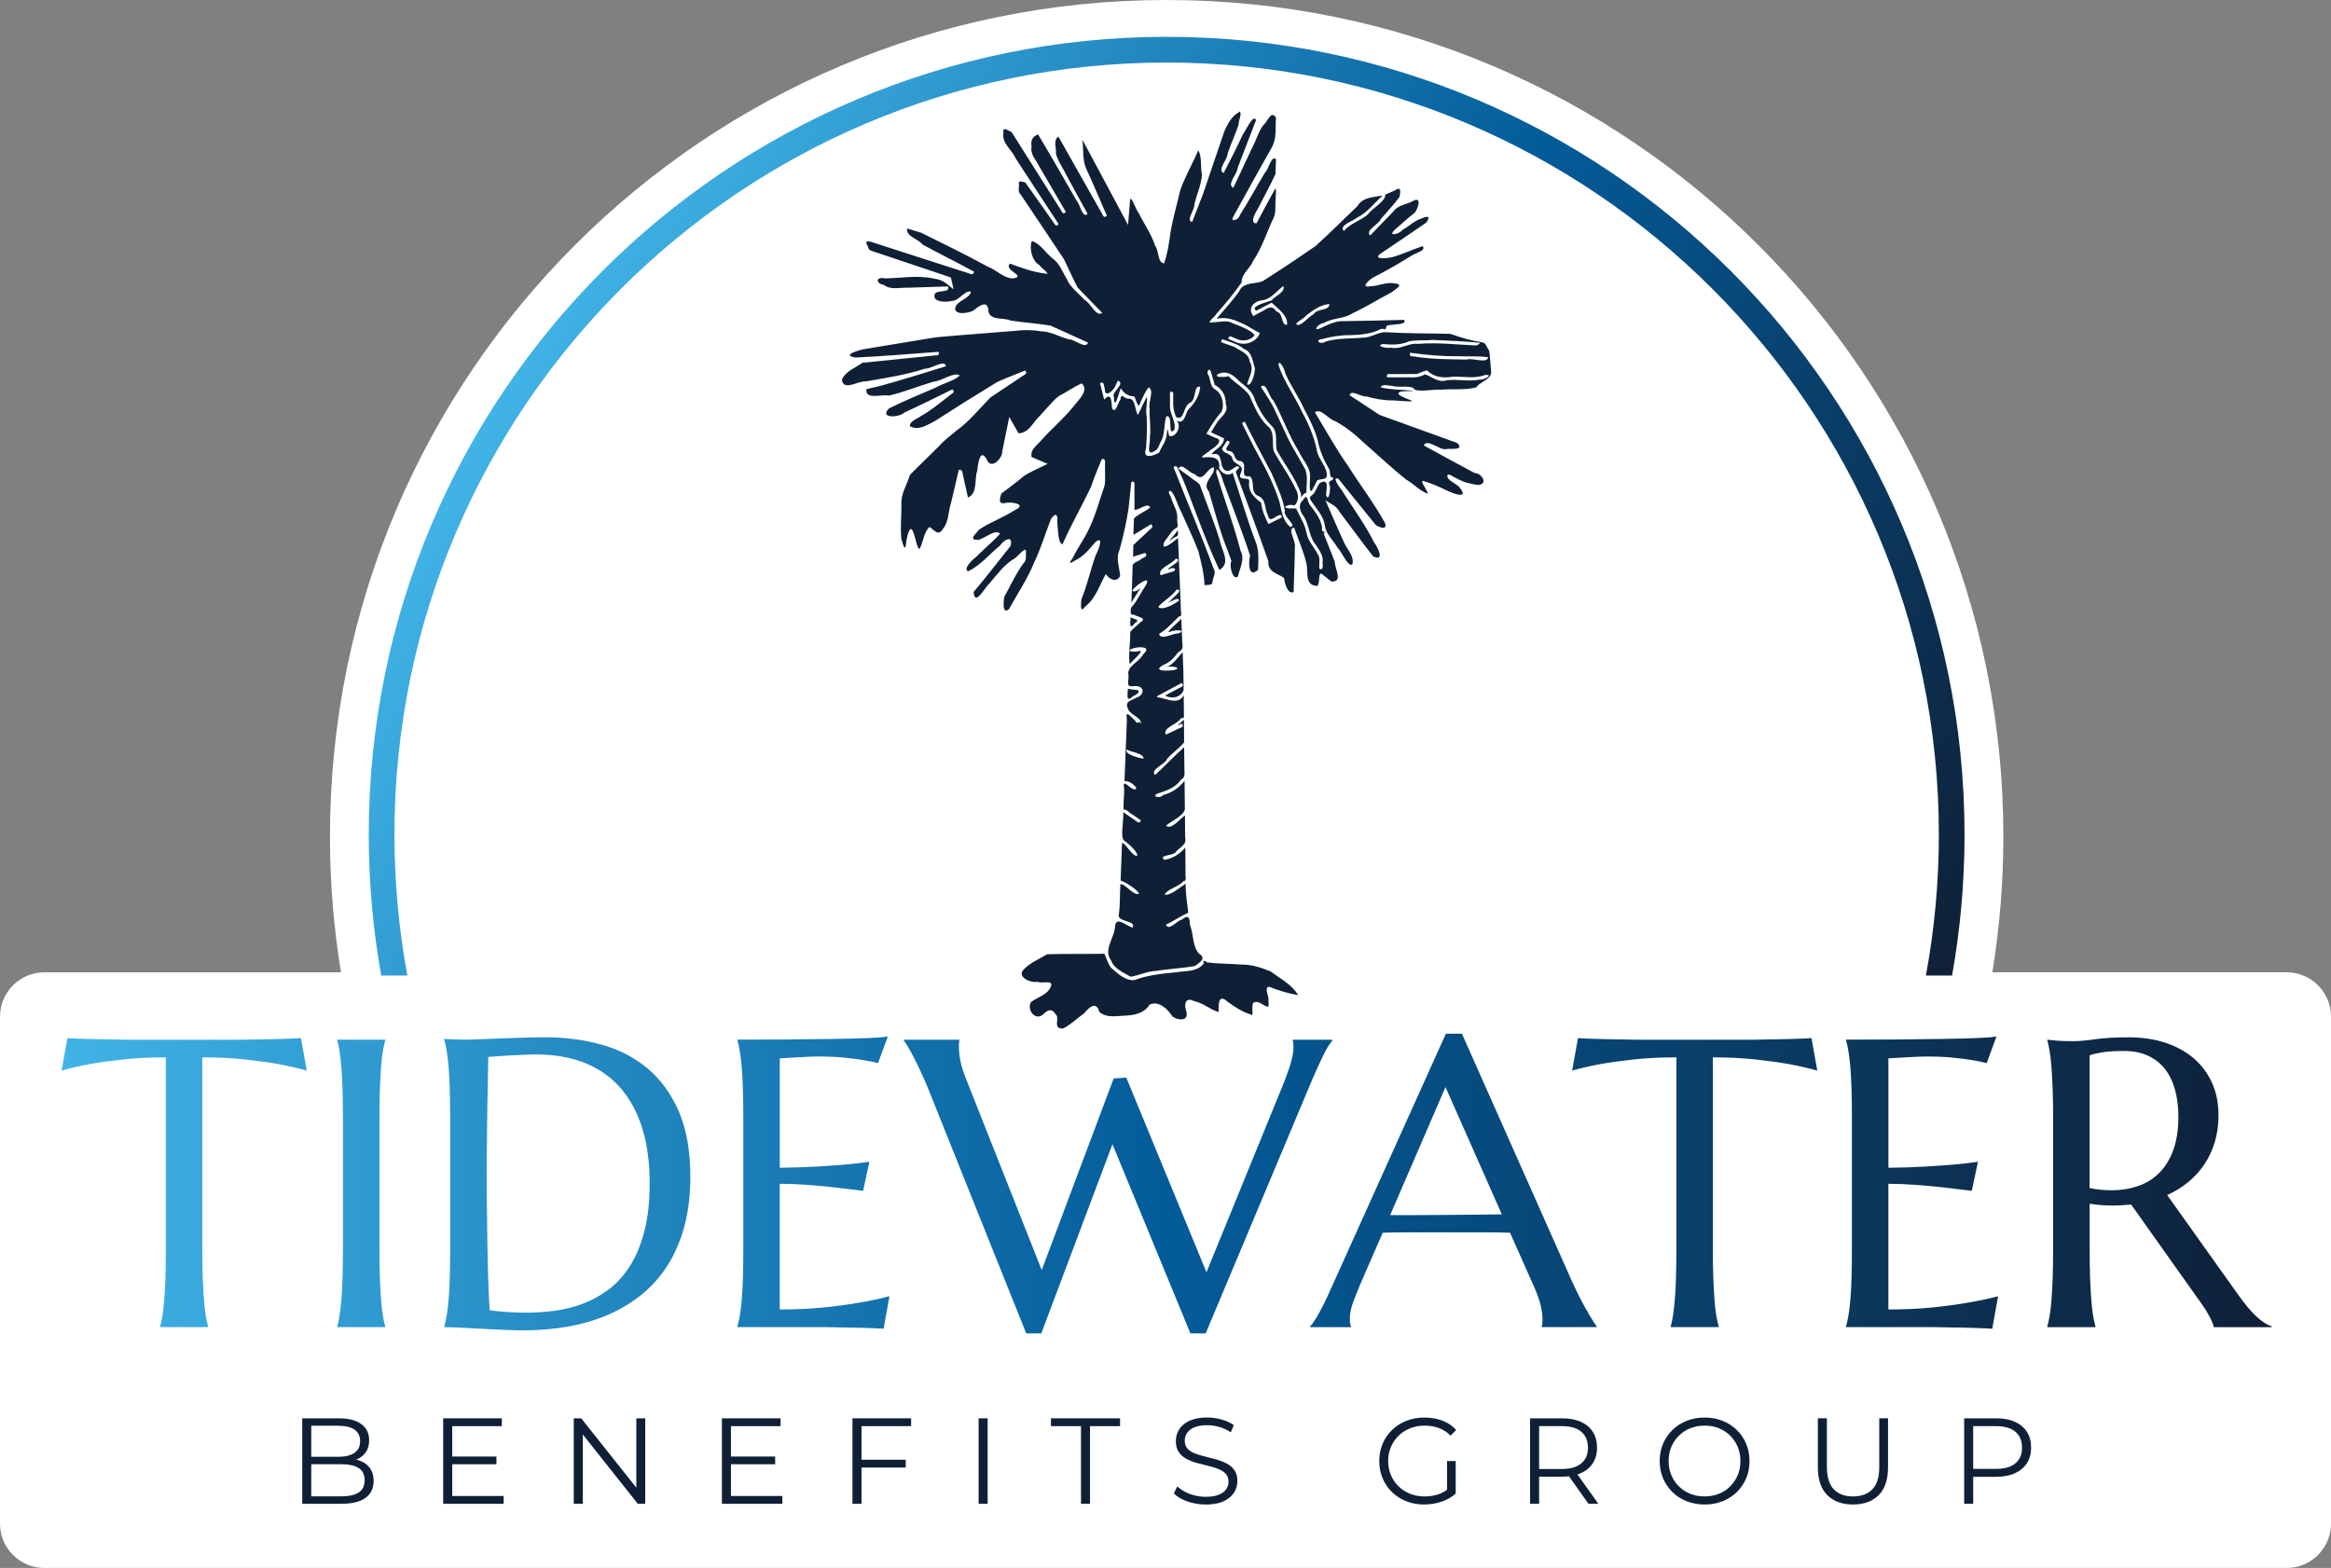
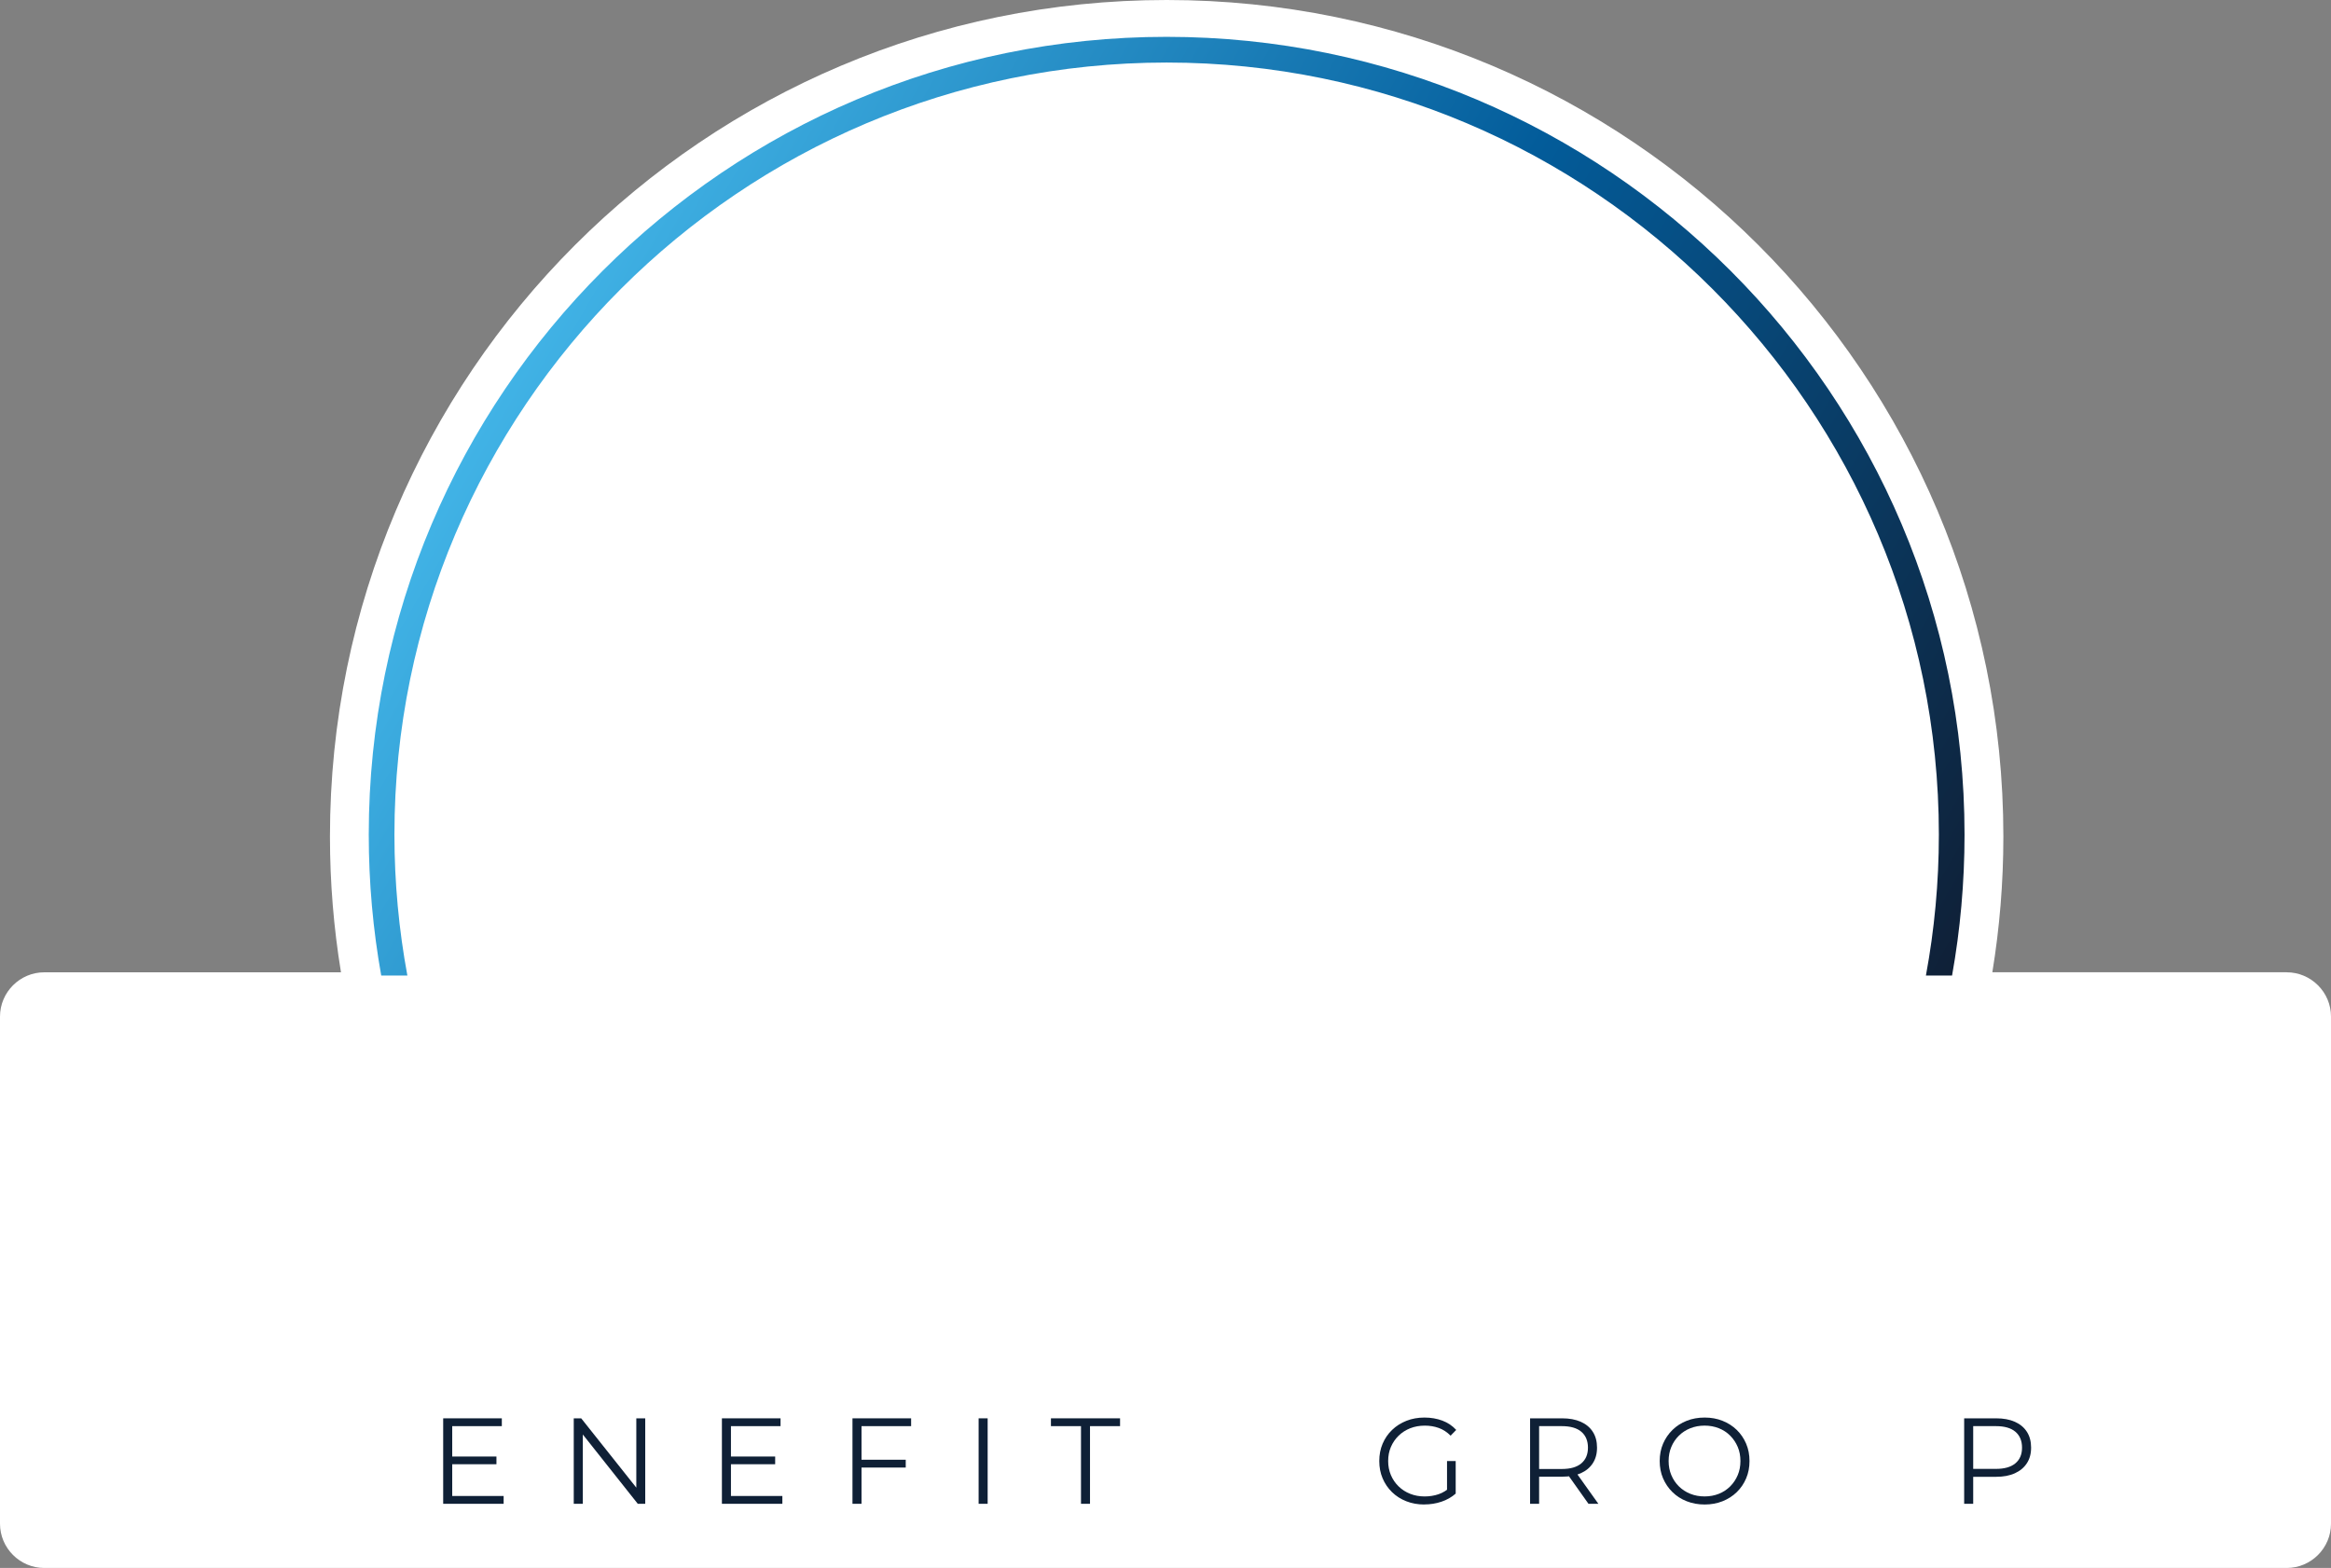
<svg xmlns="http://www.w3.org/2000/svg" xmlns:xlink="http://www.w3.org/1999/xlink" id="Layer_2" viewBox="0 0 632 425.19">
  <rect x="0" y="0" width="632" height="425.19" fill="#808080" stroke="none" />
  <defs>
    <style>.cls-1{fill:url(#linear-gradient-2);}.cls-2{fill:#fff;}.cls-3{fill:#0f2036;}.cls-4{fill:url(#linear-gradient);}</style>
    <linearGradient id="linear-gradient" x1="16.72" y1="320.95" x2="615.91" y2="320.95" gradientUnits="userSpaceOnUse">
      <stop offset="0" stop-color="#41b3e6" />
      <stop offset=".5" stop-color="#035c9a" />
      <stop offset="1" stop-color="#0f2037" />
    </linearGradient>
    <linearGradient id="linear-gradient-2" x1="148.18" y1="84.96" x2="511.76" y2="294.87" xlink:href="#linear-gradient" />
  </defs>
  <g id="Layer_1-2">
    <path class="cls-2" d="M620,263.66h-79.82c1.96-11.98,2.99-24.27,2.99-36.81C543.17,101.57,441.61,0,316.32,0S89.46,101.57,89.46,226.86c0,12.53,1.03,24.82,2.99,36.81H12c-6.6,0-12,5.4-12,12v137.53c0,6.6,5.4,12,12,12H620c6.6,0,12-5.4,12-12v-137.53c0-6.6-5.4-12-12-12Z" />
    <g>
      <g id="path554">
-         <path class="cls-3" d="M335.93,30.43c-1.88,.87-3.26,3.42-4.06,5.42-1.88,5.6-3.81,11.18-5.7,16.77-.99,2.51-1.94,5.07-2.93,7.56-1.82-.25,.72-3.36,.58-4.69,.6-2.74,1.94-5.41,2.06-8.21-.46-2.09,.05-4.8-.99-6.5-1.55,3.57-3.51,7-4.85,10.65-1,4.39-2.35,8.69-2.91,13.17-.33,2.32-.74,4.6-1.5,6.82-1.85-.17-1.36-3.44-2.45-4.79-.99-3.15-2.98-5.88-4.43-8.83-.73-.74-2.42-5.88-2.4-3.02-.16,2.07-.31,4.15-.5,6.22-4.12-7.71-8.26-15.4-12.38-23.11,.33,2.5-.01,5.2,.9,7.56,2,4.31,3.83,8.71,5.74,13.06-1,.96-1.21-.62-1.71-1.26-3.82-6.73-7.63-13.47-11.44-20.2-1.54,1.08-.47,3.07-.67,4.64,.63,2.19,2.08,4.15,3.07,6.22,1.81,3.38,3.66,6.73,5.51,10.07-1.33,1.47-2.05-2.68-3-3.61-3.45-5.99-6.86-11.99-10.41-17.91-1.56,.53-2.04,1.67-1.78,3.18-.26,1.51,.37,2.8,1.24,4.01,2.67,4.62,5.36,9.22,8.06,13.83-.91,1.06-1.19-.48-1.72-1.11-4.33-6.85-8.66-13.7-12.99-20.55-1.05-.48-2.54-1.74-2.21,.36-.5,2.63,2.35,4.47,3.29,6.74,3.86,5.96,7.82,11.95,11.66,17.84-.8,1.08-1.17-.3-1.69-.89-2.43-3.45-4.87-6.9-7.3-10.35-.91-.24-2.07-.83-1.73,.65-.06,.93-.31,1.92,.48,2.63,3.89,5.84,7.86,11.65,11.71,17.51,1.25,2.55,2.38,5.18,3.7,7.68,2.22,2.29,4.45,4.58,6.67,6.86-1.6,1.28-3.21-2.79-4.8-3.53-1.68-1.89-3.94-3.4-4.9-5.83-1.15-1.81-1.82-3.96-3.6-5.28-1.97-1.48-3.48-4.18-5.78-4.85-.74,1.64-.14,5.3,2.08,6.56,.22,.6,3.33,2.7,1.62,2.27-3.35-.37-6.49-1.54-9.62-2.7-1.89,1.82,4.52,3.27,.92,4.01-2.6,.04-4.61-2.33-6.99-3.2-5.93-3.24-12.01-6.23-18.08-9.21-1.26-.38-2.52-.76-3.78-1.14-.35,2.19,3.08,2.82,4.22,4.37,4.6,2.49,9.32,4.84,13.93,7.33-.14,1.39-1.4,.34-2.23,.21-8.63-2.78-17.26-5.56-25.89-8.34-1.45-.35-1.2,.41-.61,1.39,.14,1.13,1.27,1.19,2.15,1.51,6.77,2.27,13.54,4.57,20.32,6.82,.27,1.07,.49,2.15,.73,3.22-1.54-1.27-3.06-2.72-5.17-2.86-4.41-1.09-8.96-.16-13.43-.11-2.39-.57-2.7,1.35-.32,1.76,1.91,1.49,4.37,.66,6.6,.77,3.61-.11,7.22-.22,10.83-.35,.64,2.05-3.53,.68-3.69,2.35-.41,1.98,3.33,1.98,4.68,1.58,2.07,.03,3.5-3.03,5.25-2.5-.46,1.97-3.9,2.4-4.3,4.43-.26,2.04,3.9,1.44,5.09,.56,1.39-1.15,3.78-2.89,3.9,.2,.4,2.78,4.09,1.7,6.09,2.65,3.58,.54,7.23,.77,10.77,1.36,3.39,1.54,6.78,3.06,10.16,4.6-.69,1.92-3.67-.99-5.22-.87-2.56-.72-4.91-2.17-7.63-2.19-2.35-.43-4.71-.38-7.06-.11-7.14,.6-14.3,1.08-21.43,1.75-6.64,1.12-13.29,2.19-19.93,3.29-1.69,.53-5.35,1.51-1.84,2.19,7.54-.36,15.06-.99,22.57-1.56,.55,1.32-1.07,.87-1.88,1.08-6.25,.63-12.51,1.26-18.77,1.9-1.93,1.43-4.49,2.21-5.54,4.54,.3,3.31,4.45,.28,6.51,.5,5.41-.91,10.81-1.77,16.03-3.44,1.55,.12,5.44-2.65,5.67-.66-5.9,1.83-11.81,3.67-17.77,5.32-1.27,.3-2.53,.59-3.8,.89-.37,3.05,4.24,1.26,6.12,1.76,4.13-.97,8.07-2.63,12.15-3.79,2.18-.18,5.47-2.74,7.05-1.69-1.4,1.43-4.66,2.19-6.69,3.37-4.2,1.84-8.46,3.52-12.55,5.61-2.7,2.73,2.87,2.48,4.23,1.07,4.37-2.01,8.69-4.13,13-6.28,1.05,.87-.5,1.29-1.05,1.89-2.44,1.91-4.82,3.88-7.54,5.38-1.06,.85-2.78,1.15-2.98,2.7,2.39,1.36,4.67-.29,6.81-1.36,5.6-3.62,11.26-7.17,16.97-10.63,2.46-1.11,4.99-2.06,7.5-3.07,.97,.97-.62,1.26-1.21,1.83-2.75,1.84-5.51,3.67-8.26,5.52-3,3.1-5.72,6.51-9.26,9.03-1.65,1.39-3.34,2.63-4.64,4.15-2.59,2.61-5.27,5.12-7.84,7.75-.8,2.65-2.51,5.15-2.32,8,.03,3.06-.31,6.17-.03,9.21,.32,1.27,1.05,4.15,1.3,1.27,.14-1.32,1.05-5.87,2.02-2.68,.54,1.19,1.07,4.79,1.7,4.17,.93-1.85,1.11-4.44,2.61-5.84,1.34,.78,2.39,2.7,3.67,.49,1.62-1.88,1.38-4.71,2.18-7,.69-2.98,1.39-5.95,2.09-8.92,1.27-.36,.97,1.17,1.28,1.96,.41,1.83,.81,3.66,1.22,5.49,2.76-1.2,1.64-4.94,2.53-7.3,.18-1.78,.74-6.44,2.65-2.88,1.12,2.68,4.22-.41,4.12-2.36,.63-3.09,1.24-6.19,1.89-9.28,.83,1.48,1.69,2.94,2.54,4.41,2.89-.13,3.88-3.03,5.76-4.75,1.68-1.75,3.19-3.77,5.06-5.29,2.13-1.1,4.12-2.56,6.31-3.51,2.13,1.98-1.09,4.64-2.3,6.33-2.71,3.35-6.05,6.1-8.89,9.35-1.12,1.29-2.87,2.37-2.4,4.3,1.42,.63,2.91,1.21,4.34,1.85-2.17,1.09-4.49,2.02-6.49,3.33-1.94,1.67-4.02,3.16-6.05,4.71-.54,1.47-.9,3.13,1.28,2.52,1.55-.27,5.74,.39,2.45,1.93-3.09,2.02-6.67,3.28-9.73,5.29-.84,1.13-3.12,2.91-.35,2.82,1.85-.26,4.62-3.08,6-1.66-1.94,2.15-4.47,4.22-6.6,6.37-1.08,.84-3.49,3.17-2.07,3.83,3.38-1.62,5.75-4.65,8.62-6.96,1.01-1.6,3.71-3.03,2.86,.1-3.34,4.15-6.56,8.43-10,12.47,.35,4.06,2.97-1.17,4.25-2.26,2.01-2.37,3.87-4.91,6.5-6.64,.91-.2,3.31-3.62,3.44-2.22-.06,1.16,.3,2.46-.69,3.37-2.07,2.8-3.46,6-5.16,9.02-.28,1.3-.57,5.06,1.32,3.29,2.25-4.19,4.98-8.11,6.75-12.54,1.81-3.8,3.04-7.89,4.56-11.79,1.28-1.91,1.9-1.26,1.72,.73,.21,1.86,.13,5.83,1.41,6.11,2.33-5.32,5.25-10.35,7.74-15.59,.86-2.56,1.87-5.07,2.94-7.56,1.34-.14,.72,1.32,.86,2.15-.09,1.69,.18,3.45-.14,5.1-1.44,4.14-2.52,8.42-4.53,12.34-1.22,2.52-2.94,4.79-4.12,7.33-1.19,1.54-.75,1.55,.59,.65,2.35-1.08,3.94-3.1,5.57-5.02,2.57-2.06,.66,2.63,.07,3.62-1.4,3.96-2.3,8.11-3.89,12.02-.02,1.19-.43,3.91,1.08,1.83,2.84-2.22,3.86-5.77,5.56-8.8,1.02,1.5,2.96,2.37,3.9,.52-.16-2.34-1.24-4.76-.18-7.03,1.04-3.75,1.89-7.57,2.48-11.41,.29-2.33,.44-4.7,.73-7.03,1.3-.67,.75,1.4,.85,2.18v5.34c1.27,.14,3.61-2.12,4.28-.64-1.28,1.1-3.25,1.78-4.41,2.97-.05,1.5-.1,2.98-.15,4.48,1.58-.97,3.17-1.93,4.75-2.89,1.13,.79-.37,1.34-.87,1.99-1.3,1.21-2.6,2.43-3.9,3.64-.02,1.05-.05,2.11-.07,3.16,1.1-.35,2.21-.67,3.31-1.03,.9,1.03-.66,1.26-1.3,1.8-.73,.67-2.38,.8-2.14,2.07-.08,3.21-.2,6.42-.33,9.63,.58-1.14,2.63-3.91,2.33-4.06-.67,1.31-3.11,1.4-1.45,.03,.69-.84,4.46-3.52,3.13-.84-1.3,1.87-2.42,4.36-3.79,5.89-.39-.04-.85,2.71,.32,2.17,.98,.66,3.98,.96,1.9,2.12-.89,.89-2,1.68-2.75,2.63,.06,2.69-.62,7.16-.09,8.72,.8-1.11,3.4-3.13,2.86-3.65-1.1,.52-4.46,.27-2.11-.58,1.43-.54,5.42-.7,2.87,1.55-1.36,2.43-4.6,3.18-3.99,5.84,.01,1.96-.79,3.15,1.61,2.8,2.74-.24,2.93,2.43,.46,3.16-1.7,.99-3.18,.93-2.15,3.18,.53,1.47,4.18,2.48,3.27,4.01-.14-1.72-.52,.67-1.47-1.06-1.16-.93-2.66-3.13-2.17-.21-.22,5.58-.43,11.17-.65,16.75,1.15-.35,3.19,1.26,3.21,2.01-1.19,1.1-4.02-3.71-3.28,.1,.04,1.72-.41,4.89-.07,5.68,.57-.48,1.48,.89,2.18,1.13,.8,.55,1.6,1.11,2.4,1.66-.45,1.36-1.38-.05-2.14-.41-.88-.61-1.76-1.22-2.65-1.83,.21,2.27-.79,6.45,.13,7.62,1.04,.77,3.76,2.98,3.69,4.21-1.35,.35-3.29-3.66-4.14-3.43-.13,3.38-.26,6.77-.38,10.16,1.41,.48,4.28,2.32,5.02,3.47-1.28,1.09-3.98-2.94-5.08-2.42-.2,2.74-.03,5.53-.43,8.24-.52,1.97,4.9,1.49,3.73,3.5-2-.66-4.77-3.52-4.79,.17-.43,2.95-3.11,5.95-1.02,8.74,.8,2.27,3.38,3.24,5.3,4.39,2.28-.36,4.46-1.49,6.83-1.58,3.49-.54,7.05-.73,10.53-1.3,1.47-1.07,3.29-2.09,1.07-3.46-1.76-2.17-1.34-5.26-2.37-7.72,0-2-.42-2.87-2.18-1.43-1.38,.27-3.53,3.22-4.31,1.38,2.07-1,3.94-2.3,6.03-3.26-.25-2.62-.75-5.23-.7-7.87-1.66,1.07-4.09,3.28-5.68,2.97,.65-1.47,3.81-2.12,5.15-3.67,.98-.01,.34-1.4,.51-2.22-.02-2.28-.05-4.57-.07-6.86-1.53,1.73-3.36,2.96-5.68,3.33-1.72-1.51,2.63-.96,3.19-2.25,1.04-1.18,2.97-1.91,2.45-3.75-.02-2.02-.04-4.04-.05-6.06-1.35,.9-3.81,4.1-5.12,2.77,1.41-1.25,4.45-2.45,5.09-4.32-.03-2.63-.06-5.25-.08-7.87-1.45,1.94-3.44,3.27-5.78,3.88-1.15,1.27-3.5,.14-1.16-.5,2.28-.76,4.58-1.58,6-3.66,1.29-.69,.86-1.92,.9-3.19-.02-1.87-.04-3.74-.07-5.61-2.72,2.42-5.19,5.1-7.89,7.54-1.42-1.51,2.65-2.81,3.22-4.3,1.34-1.62,3.62-3.17,4.67-4.56-.02-2.04-.05-4.08-.06-6.12-1.04,.97-2.72,2.18-.59,1.03,.95,1.07-.72,1.18-1.42,1.65-.96,.45-1.93,.9-2.89,1.36-1.01-1.89,3.26-2.82,4.11-4.49,1.15,.29,.73-.8,.78-1.92-.02-1.42-.03-2.84-.05-4.27-1.42,2.59-4.26,1.09-6.53,.62-1.67-.13-.1-.65,.6-1.06,1.79-.96,3.59-1.92,5.38-2.89,1.02,1.02-.66,1.21-1.33,1.72-1.06,.56-2.12,1.12-3.18,1.68,1.99,1.11,4.43,.4,5.04-1.53,0-3.42-.09-6.78-.26-10.2-1.57,1.58-2.47,3.31-4.43,4.01,.91-.43,4.68,.13,2.15,.79-1.45,.29-6.31,.48-2.91-1.38,1.73-.68,2.86-1.95,3.96-3.4,1.31-.75,1.3-1.27,1.12-2.81-.09-2.1-.18-4.21-.27-6.31-.79,.98-4.18,3.66-3.32,3.65,1.02-.64,4.99-.82,2.63,.32-1.52-.1-4.8,2.02-5.34,.16,2.11-1.21,3.67-3.11,5.43-4.77,1.04,.13,.36-1.39,.48-2.33-.26-6.32-.51-12.63-.76-18.94-.99,.88-5.15,4.24-3.63,.91,1.02-1.17,2.06-3.21,3.19-3.61,.74-.38,.06-1.76,.24-2.54,.17-1.93-1.01-3.58-1.58-5.36-.04-.72-1.4-1.99-.24-2.2,1.26,1.07,1.85,3.97,2.87,5.68,1.55,3.59,3.31,7.1,4.68,10.75,.75,3.05,1.56,6.08,1.66,9.23,.77-.28,2.22,.19,2.16-1.02,.18-1.19,1.04-2.41,.29-3.55-3.4-9.24-7.26-18.3-10.85-27.46,.85-.88,1.14,.32,1.47,1.04,2.09,4.16,3.45,8.64,5.2,12.95,1.76,4.68,3.62,9.34,5.75,13.87,3.27-1.91,.56-5.31,.1-8.08-1.53-5.06-3.6-9.95-5.37-14.93-.52-.88-1.67-1.3-2.44-2-1.13-.83-2.28-1.67-3.39-2.49,.92-1.74,2.97,1.32,4.38,1.47,2.44,2.56,3.03-1.38,5.2-1.83,.6,2.23-3.5,4.03-1.32,6.59,1.58,5.38,2.99,10.81,5.08,16.01,.35,.94,.69,1.88,1.04,2.82-.71,1.01,.3,5.36,1.74,4.24,.5-2.35,1.99-4.67,.72-7.03-1.87-7.14-4.43-14.08-6.6-21.14,.03-2.57,1.64,1.09,1.81,2.2,2.48,6.74,5.17,13.43,7.37,20.27-.47,2-.45,6.26,2.17,3.85,.11-2.68,.32-5.43-.79-7.96-2.27-6.04-4.08-12.26-6.1-18.39-1.15,1.25-3.32,.05-3.66-1.34,.39-3.05-2.13-2.96-4.4-2.76-1-.1,1.73-1.52,2.05-2.04,1.23-.67,3.84-2.74,1.32-3.29-.81-.37-1.61-.75-2.42-1.11,1.2-2.07,2.45-4.11,4.05-5.91,.98-1.79,.24-5-1.67-6.1-1.38-.76-1.23-2.51-1.78-3.81-.72-.76,0-2.24,.58-1.13,.36,1.24,.72,2.47,1.08,3.71,2.08,1.12,3.05,2.95,3,5.26,.95,2.16-1.55,3.46-2.48,5.1-.55,.8-1.02,1.66-1.53,2.49,1.16,.55,2.34,1.04,3.48,1.62,.24,2.17-3.52,3.62-3.24,4.36,3.65-.98,1.43,4.11,4.19,4.52,.94,0,1.75-.94,2.64-1.33,1.58,.3-.66,1.04-.29,1.74,2.94,8.01,5.97,16.03,8.77,24.06-.27,2.91,2.51,3.29,4.23,4.5,.24,1.55,.98,4.5,2.62,3.86,.07-4.15,.33-8.32,.34-12.45,.24-1.42-2.17-4.85-.2-5.02,1.11,3.24,2.57,6.41,3.34,9.75,.53,2.17-.54,5.69,2.57,6.02,1.38,.56,.31-4.43,1.78-3.07,.81,.64,1.62,1.28,2.43,1.92,3.29,.09,.84-3.53,.9-5.37-1.03-2.57-2.02-5.18-3.05-7.76,1.53-.64-.82,.22-.38-1.42-.35-2.55-2-4.47-3.48-6.46-.62-1.35-.58-2.95-1.75-1.03-1.39,1.15-.78,3.05,.2,4.27,1.58,2.46,1.43,5.71,3.41,7.93,.87,1.43,2.04,2.87,1.74,4.65,.08,.82,.14,2.44-.88,1.66-.14-1.39,.37-2.89-.49-3.99-1.05-2.07-2.56-3.35-2.98-5.68-.45-2.33-1.76-4.33-2.74-6.44,.22-.52-3.27,.28-3-.81,.97-.13,.79-.56,2.44-.2,1.24-1.05,1.23-3.02,.39-4.34-1.65-3.69-4.19-6.93-6.03-10.5-.47-2.33,.46-5.21-1.78-6.84-2.31-2.25-3.48-5.29-4.78-8.18-1.49-2.08-3.91-3.29-5.63-5.18-.94,.3-4.49,.41-2.72-.66,2.42-.97,4.09,.41,5.64,2.06,1.76,1.37,3.63,2.78,4.22,5.03,1.09,2.63,2.52,5.06,4.56,7.07,1.79,1.68,.86,4.37,1.34,6.53,2.2,4,5.15,7.65,6.64,12.01-.32,1.9,.53-.61,1.43-.39-.09-2.16,.66-5.08-.73-7.09-1.46-2.71-3.16-5.32-4.47-8.09-.92-1.97-2.04-4.45-3.06-6.6-1.07-2.5-2.63-4.73-4.11-6.99,1.47-1.54,2.23,2.89,3.37,3.66,2.57,4.54,4.18,9.56,6.99,13.97,.82,1.94,2.55,3.64,2.92,5.7,.28,1.23-.49,5.23,.51,4.9,.5-.97,1.01-1.92,1.51-2.89,.8-.38,2.38-.14,2.57-1.02,.27-2.69-2.44-4.65-2.71-7.3-.77-3.6-2.21-7.01-4-10.22-1.92-4.22-4.75-7.98-6.27-12.38-.41-2.57,1.68,.71,1.72,1.91,1.48,3.36,3.64,6.39,5.17,9.75,1.46,2.74,2.85,5.49,3.65,8.5,.55,2.83,1.72,5.45,3.19,7.92,.25,1.13-.03,2.02,.93,2.12,.45,1.04-1.72,.51-.86,2.1,.25,.99-.25,4.76-1,2.61,.07-1.76,.9-4.64-1.62-3.28-.67,.58-.93,1.69-1.45,2.47-.43,1.06-2.01,.99-.93,2.49,1.41,2.11,3.3,3.99,3.67,6.61,.3,2.34,2.24,3.93,3.42,5.95,1.28,1.31,2.77,5.32,4.05,4.6,.57-2.49-1.62-4.15-2.42-6.32-1.71-3.66-3.26-7.39-4.9-11.09,1.33,.95,3.02,1.51,3.78,3.08,3.04,4.05,6.03,8.14,9.15,12.13,3.28,1.57,1.26-2.51,.26-3.79-2.5-5.04-5.91-9.55-8.86-14.33-.64-.66-2.69-3.84-.78-2.86,3.37,4.15,6.73,8.31,10.1,12.47,1.14,.78,3.2,1.42,2.51-.51-2.89-5.27-6.56-10.06-9.78-15.14-3.36-4.78-6.22-9.9-9.23-14.91,1.59-1.28,3.67,1.94,5.44,2.36,2.83,1.55,5.36,3.52,7.67,5.75,3.9,3.4,7.66,6.99,11.72,10.2,2.02,1.11,3.6,3.04,5.78,3.76,.03-.73-2.23-3.47-1.28-3.45,2.28,.64,4.43,1.59,6.54,2.64,1.41,.7,5.82,2.36,3.61-.52-.71-1.43-4.06-2.22-3.51-3.78,.62-.34,1.63,.71,2.4,.92,1.77,1.06,3.76,1.55,5.8,1.83,2.97-.13,1.1-3.22-.9-3.25-4.61-2.45-9.18-4.98-13.76-7.47,.95-1.93,4.06,1.13,5.85,1.03,1.05-.33,4.89,.46,3.55-1.36-.57-.7-1.75-.72-2.57-1.15-6.28-2.27-12.57-4.52-18.85-6.81-2.68-1.81-5.4-3.56-8.09-5.33,.41-1.64,3.11,.48,4.45,.31,2.35,.62,4.71,1.13,7.15,1.09,1.57,.05,4.86,.44,5.43,.18-1.04-.56-5.62-1.88-3-2.6,1.31-.08,5.44-.16,1.92-.29-2.49-.26-5.1-.17-7.51-.83,.31-.89,1.55-.55,3.18-.38,1.77,.61,5.37-.43,6.06,1.05,1.76,.57,4.86-.16,7.13-.03,3.14-.27,6.59,.16,9.53-.62,1.03-1.6,4.1-2.11,4.04-4.18-.2-1.93-.23-3.91-.54-5.8-.65-.72-.79-2.17-1.9-2.23-2.96-.48-5.8-1.3-8.61-2.31-5.85-.15-11.73-.09-17.56-.44-1.89-.12-4.14,1.59-6.31,1.47-3.35,.34-6.78,.06-10.03,1.09-1.26,.97-3-.43-.99-.68,2.51-.66,5.06-1.12,7.67-1.08,2.65-.08,5.32-.28,7.78-1.37,1.51-1.02,1.84,.71,2.14-1.18,1.38-.52,5.8-.15,4.75-1.6-5.45,.18-10.9,.25-16.36,.35-1.96-.2-4.46,1.02-6.4,1.95-2.28,.92-.4-1.38,1.01-1.45,2.42-1.43,5.42-1.07,7.76-2.63,3.66-1.7,7.1-3.87,10.67-5.74,.93-.82,3.51-2.1,.78-2.36-2.14-.5-4.43,.74-6.66,.77-2.93,.52,0-2.03,1.1-2.53,3.42-1.76,6.77-3.68,10.04-5.72,1.03-.79,4.09-1.33,3.11-2.65-2.77,.93-5.51,2.25-8.35,3.03-.96,.23-5.31,.77-3.16-.93,4.17-2.76,8.29-5.62,12.43-8.43,1.38-1.85,.38-1.9-1.28-1.15-1.92,.59-3.35,2.16-5.13,3.07-.62,1.07-4.05,1.98-2.23,.12,1.85-1.61,3.66-3.27,5.59-4.78,.98-1.36,1.98-4.59-.67-3.07-1.71,.9-3.91,1.03-5.1,2.7-2.11,2.19-4.25,4.36-6.33,6.56-1.52-1.42,2.41-2.99,2.9-4.5,1.71-1.96,3.51-3.86,5.04-5.95,.33-1.72,.4-2.92-1.34-1.72-.84,.36-1.69,.73-2.54,1.09,.25,1.77-3.5,3.62-4.69,5.37-2.02,1.72-4.76,2.44-6.53,4.49-1.42-1.51,2.48-2.66,3.48-3.55,2.84-1.38,4.75-3.98,7.04-6.07-2.5,.51-5.38,.41-6.84,2.89-3.79,3.6-7.46,7.32-11.33,10.81-4.72,3.27-9.52,6.48-14.36,9.54-2.21,.89-5.36,.16-6.41,2.83-1.85,2.6-4.04,4.93-6.1,7.36,2.22-.49,4.32,.02,6.32,1,1.93,.67,3.56,2,5.4,2.84-.41,1.83-2.94,3.22-4.93,2.89-1.25-.04-2.38-.88-3.58-1.24,.12-1.44,1.34-.28,2.16-.08,1.6,.86,3.77,.53,4.95-.9-.62-1.26-3.89-2.54-5.78-3.24-1.72-1.04-3.69-.33-5.57-.31-2.21,.5,.62-1.45,.94-2.22,2.45-2.75,4.79-5.58,6.9-8.59-.15-2.22,2.31-3.79,3.13-5.84,2.41-3.55,3.66-7.74,5.51-11.6,.78-1.61,.38-3.49,.59-5.23-.06-.95,.27-1.98-.06-2.87-1.72,3.16-3.48,6.32-5.13,9.5-2.03,.11-.21-3.1,.38-3.94,1.56-3.16,3.32-6.26,4.77-9.44,.05-1.33,.09-2.66,.13-3.99-1.31-1.15-1.97,2.75-3.02,3.67-2.28,3.8-4.39,7.73-6.78,11.47-.23,1.26-2.76,2.18-1.75,.39,3.41-6.26,6.9-12.5,10.39-18.7,1.41-2.49,.96-5.39,1.15-8.12-1.34-2.13-2.28,1.15-3.36,1.98-1.38,1.72-1.89,3.96-2.95,5.89-1.72,3.73-3.5,7.44-5.24,11.15-1.96-.81,1.13-3.73,1.15-5.36,1.67-4.33,3.34-8.66,5-12.99-.83-1.74-2.71,2.84-3.59,3.9-1.59,3.56-3.43,6.99-5.2,10.46-1.88-.82,1.15-3.71,1.07-5.28,.91-2.63,2.11-5.23,2.99-7.83-.13-.98,1.25-3.52,.02-3.58Zm12.06,47.18c.43,1.73-2.17,2.52-3.24,3.86-1.35,.5-6.16,1.69-4.09,2.77,1.37-.73,2.74-1.44,4.11-2.17,1.76,1.66,4.4,3.44,4.2,5.98-1.67,.41-.95-3.26-2.94-3.6-.91-1.58-2.07-1.18-3.29-.31-.98,.53-1.98,1.02-2.94,1.57-1.64-2.23,.18-4.04,2.53-4.3,2.33-.36,3.69-2.37,5.45-3.72l.04-.04,.17-.03Zm12.41,4.82c.16,1.95-3.27,1.1-4.2,2.75-1.5,.73-3.01,2.95-4.35,2.93-1.47-.29,1.77-1.71,2.29-2.52,1.87-1.5,3.78-2.88,6.25-3.16Zm-29.05,9.54c2.04,.76,4.2,1.25,5.92,2.66,2.22,.79,2.33,3.33,2.98,5.25,.06,1.24-1.01,5.18-2.13,4.34,.45-1.82,2.06-4.06,.7-6.14-.18-2.28-2.55-2.91-4.15-4.01-1.21-.43-2.42-.86-3.63-1.29,.1-.27,.21-.54,.31-.81Zm57.3,.22c4.13,.17,8.3,.35,12.41,.74,.46,.49-.83,.52-.64,.77-5.32-.24-10.64-.89-15.97-.45-2.49-.33-4.67,1.58-7.2,1.04-1.35,.27-4.45-.45-2.32-1.01,2.42,.27,4.88,.3,7.14-.74,2.14-.39,4.41-.13,6.58-.36Zm-6.36,3.46c4.27,.61,8.56,.99,12.88,.94,2.71,.15,5.9-.12,8.34,.31-.41,1.81-4.2,.06-5.83,.6-4.79-.06-9.59-.06-14.34-.84-.92,.03-1.2-.12-1.05-1.01Zm4.62,4.78c1.76,1.83,4.27,2.16,6.8,1.75,2.98-.19,6.02,.62,8.91-.49,2.5-.24-.18,1.41-1.5,1.25-2.91,.61-5.89-.2-8.84,.17-2.35,.83-4.28-1.15-5.97-1.59-1.27,.75-2.65,.9-4.08,.8h-6.16c-.41-1.37,1.16-.74,1.98-.88,2.06-.01,4.11,.03,6.16-.03,.89-.34,1.75-.8,2.7-.98Zm-83.81,2.78c2.14,.88-1.74,3-1.11,4.39,.1,1.46,.27,2.49,.95,.48,.31-.94,.6-1.89,.94-2.82,.86,1.43,2,2.22,3.64,2.23,.7,1.2,1.04,3.93,1.77,1.41,.68-1.3,1.2-2.8,2.17-3.86,1.58,.9-.22,4.12,.24,5.77-.13,2.59,.42,5.19,.05,7.79,.23,1.55-1.3,5.49,1.45,3.61,.95-.45,1.08-1.79,1.66-2.64,1.06-2.04,.67-4.52,1.36-6.68,2.04-.52,.19,5.68,2.15,3.71,.58-2.09-.98-3.86-1.15-6.18v-4.12c1.37-.42,.75,1.16,.88,1.98-.1,1.65,.08,3.29,.79,4.81,2.25,1.22,1.89-2.97,3.69-3.82,1.95-.77,.86-4.85,2.83-4.4-.18,2.51-1.58,4.58-3.31,6.29-.71,1.2-1.04,4.08-3.07,2.91,1.48,1.51-.2,4.68-2.02,4.15-.4-1.34-.43-2.91-.65-.62-.06,1.91-1.4,3.43-2.09,5.15-1.65,.91-4.63,1.91-3.54-1.17,.2-3.3,.44-6.6,.03-9.9-.04-1.08,.55-4.49,.02-3.82-.76,1.54-1.49,3.1-2.25,4.65-.94-1.41-.57-4.74-2.8-4.4-1.24-.25-1.68-1.72-1.98,.28-.55,.59-1.23,3.9-2.21,2.41-.24-1.83-.09-4.66-2.17-2.44-.38-1.48-.75-2.96-1.12-4.45,1.23-.74,1.01,.94,1.34,1.7-.07,2.52,2.62,.06,2.94-1.24,.19-.39,.38-.78,.57-1.17Zm34.38,11.12c2.34,4.73,4.81,9.41,7.32,14.07,1.36,3.3,3,6.53,3.56,10.09-.53,1.69,3.45,3.99,1.51,4.43-2.15-1.68-2.37-4.34-2.96-6.8-1.4-4.38-3.43-8.55-5.67-12.56-1.62-2.88-2.99-5.87-4.5-8.8,.25-.15,.5-.29,.75-.44Zm-4.78,5.17c2.23,.25-2.03,2.58,.75,2.84,1.44,.24,1.07,2.27,2.37,2.61,3.28,.18-.35,4.85,3.02,4.17,1.61,1.28-.09,4.58,2.45,5.42,2.11,1.01,1.51,3.51,2.5,5.25,.23,1.33,1,1.13,1.91,.47,.68-.45,2.05-1.15,1.79,.09-1.19,.59-2.38,1.18-3.57,1.77-.94-1.84-1.79-3.73-1.99-5.81-1.86-1.4-3.54-2.95-3.25-5.5,.44-1.96-3.29,.03-2.31-2.43,1.29-2.51-1.6-2.18-2.2-3.87-.16-1.68-2.69-1.4-2.84-2.89,.41-.74,.94-1.4,1.36-2.13Zm-13.39,24.18c-.37,1.09-3.88,4.37-1.28,2.3,1.34-.81,1.53-.28,1.29-2.08v-.15s-.01-.07-.01-.07Zm-.52,7.79c2.53,.43-3.15,2.87-1.93,2.93,.75-.54,2.33-.47,1.51,.47-1.23,.37-2.46,.76-3.7,1.13-.92-1.96,3.12-2.94,4.08-4.49l.05-.05Zm.26,8.4c2.08,.06-1.14,2.17-1.73,3.07-2.27,1.84,2.7-1.83,2.3,0-.95,.67-4.41,2.84-5.6,1.63,1.49-1.7,3.64-2.8,5.03-4.7Zm-12.5,7.52c-.12,1.6-.42,3.61,1.12,1.62,1.72-1.05-.18-1-1.12-1.62Zm-.75,19.4c-.04,1.51-.6,3.9,1.38,2.02,1.47-.63,2.57-1.79,.21-1.77-.53-.08-1.06-.16-1.59-.24Zm-.37,16.44c1.32,.81,4.7,1.01,4.61,2.52-.94-.15-4.45-.96-4.61-2.1v-.42Zm-6.03,55.4c-5.18,.14-10.37-.03-15.54,.15-2.24,1.42-4.82,2.36-6.56,4.42-1.32,1.86,2.22,3.45,4.04,3.03,.92,.61,4.2-.59,3.64,1.14-.86,2.49-3.66,2.93-5.51,4.43-1.14,2.37,1.56,5.3,3.6,3.05,1.21-1.15,2.24-1.28,3.09,.13,1.41,1.11-.99,4.08,2.1,3.92,2.02-1.02,3.82-2.79,5.71-4.13,1.26-1.61,3.29-3.4,4.09-.36,1.85,1.58,4.17,1.18,6.37,1.04,2.71-.09,5.69-.45,7.25-3.01,2.53-1.21,4.95,1.26,6.23,3.24,1.71,1.13,4.56,1.27,3.69-1.57-.67-1.86-.09-3.83,2.14-2.63,2.46,.47,4.36,2.33,6.71,2.97-.14-1.79-.17-5.15,2.31-2.86,2.09,1.51,4.28,2.98,6.81,3.66,.09-1.05-.19-2.21,.15-3.2,1.62-1.67,4.88,3.23,4.17-.5,.34-1.28-1.41-4.11,.37-3.92,2.47,1.04,5.08,1.76,7.72,2.24-1.74-2.91-4.87-4.5-7.52-6.45-2.56-1.07-5.27-1.91-8.07-1.86-3.02-.28-6.13-.15-9.11-.59-1.28-.93-1.07-.1-.83,.17-1.79,2.55-4.98,2.06-7.68,2.54-3.77,.36-7.58,.74-11.15,2.08-2.47,.33-4.66-1.86-6.44-3.38-.79-1.09-1.16-2.52-1.76-3.75Z" />
-       </g>
-       <path class="cls-4" d="M79.66,281.62c-.87,.04-1.84,.07-2.91,.11-1.07,.04-2.19,.07-3.37,.08-1.18,.02-2.29,.03-3.34,.05-1.05,.02-1.98,.04-2.8,.06-.82,.02-1.41,.03-1.77,.03h-31.04c-.36,0-.95,0-1.77-.03-.82-.02-1.75-.03-2.8-.06-1.05-.02-2.17-.03-3.34-.05-1.18-.02-2.3-.04-3.37-.08-1.07-.03-2.04-.07-2.91-.11-.87-.03-1.52-.07-1.96-.11l-1.58,8.81c2.28-.65,4.87-1.25,7.77-1.79,2.5-.44,5.47-.84,8.91-1.23,3.44-.38,7.3-.57,11.58-.57v51.91c0,3.08-.04,5.77-.11,8.07-.07,2.3-.18,4.29-.33,5.95-.15,1.67-.31,3.06-.49,4.18-.18,1.13-.38,2.07-.6,2.83v.22h12.99v-.22c-.22-.76-.43-1.7-.62-2.83-.2-1.12-.36-2.52-.49-4.18-.13-1.67-.23-3.65-.33-5.95-.09-2.3-.13-4.99-.13-8.07v-51.91c4.27,0,8.13,.19,11.58,.57,3.44,.38,6.41,.79,8.91,1.23,2.9,.54,5.51,1.14,7.83,1.79l-1.58-8.81c-.44,.04-1.09,.07-1.96,.11Zm11.79,.54c.22,.76,.42,1.7,.6,2.83,.18,1.13,.34,2.53,.49,4.21,.14,1.68,.25,3.68,.33,5.98,.07,2.3,.11,4.99,.11,8.07v35.39c0,3.08-.04,5.77-.11,8.07-.07,2.3-.18,4.29-.33,5.95-.15,1.67-.31,3.06-.49,4.18-.18,1.13-.38,2.07-.6,2.83v.22h12.99v-.22c-.22-.76-.43-1.7-.62-2.83-.2-1.12-.36-2.52-.49-4.18-.13-1.67-.23-3.65-.33-5.95-.09-2.3-.13-4.99-.13-8.07v-35.39c0-3.08,.05-5.77,.13-8.07,.09-2.3,.2-4.3,.33-5.98,.13-1.69,.29-3.09,.49-4.21,.2-1.12,.41-2.07,.62-2.83v-.22h-12.99v.22Zm84.03,7.5c-3.59-2.97-7.75-5.11-12.5-6.41-4.75-1.3-9.75-1.96-15-1.96-1.96,0-4.05,.04-6.28,.11-2.23,.07-4.38,.15-6.44,.22-2.07,.07-3.9,.15-5.52,.22-1.61,.07-2.77,.11-3.45,.11-.4,0-.92,0-1.58-.03s-1.29-.04-1.9-.08c-.73-.03-1.5-.07-2.34-.11v.22c.22,.76,.43,1.72,.62,2.88,.2,1.16,.37,2.58,.52,4.27,.14,1.68,.25,3.7,.33,6.03,.07,2.34,.11,5.05,.11,8.13v35.39c0,3.08-.04,5.77-.11,8.07-.07,2.3-.18,4.29-.33,5.95-.15,1.67-.32,3.06-.52,4.18-.2,1.13-.41,2.07-.62,2.83v.22c1.01,0,2.44,.05,4.27,.13,1.83,.09,3.78,.19,5.84,.3s4.12,.21,6.17,.3c2.05,.09,3.8,.13,5.25,.13,4.06,0,7.99-.33,11.79-.98,3.8-.65,7.38-1.68,10.74-3.1,3.35-1.41,6.41-3.22,9.18-5.41,2.77-2.19,5.15-4.83,7.15-7.91,1.99-3.08,3.54-6.63,4.65-10.65,1.1-4.02,1.66-8.55,1.66-13.59,0-7.03-1.05-12.95-3.15-17.77-2.1-4.82-4.95-8.71-8.53-11.69Zm-.76,44.16c-.94,3.68-2.24,6.82-3.89,9.43-1.65,2.61-3.57,4.74-5.76,6.39-2.19,1.65-4.53,2.94-7.01,3.89-2.48,.94-5.05,1.58-7.72,1.93-2.66,.35-5.26,.52-7.8,.52-.62,0-1.38-.02-2.28-.05-.91-.03-1.83-.08-2.77-.14-.94-.05-1.84-.13-2.69-.22-.85-.09-1.53-.17-2.04-.24-.15-2.21-.27-4.98-.38-8.31-.11-3.34-.19-6.81-.24-10.44-.06-3.62-.1-7.16-.14-10.6-.04-3.44-.05-6.37-.05-8.81,0-1.16,0-2.49,.03-4,.02-1.5,.04-3.08,.06-4.73,.02-1.65,.04-3.32,.05-5.03,.02-1.7,.05-3.37,.08-5,.07-3.8,.14-7.74,.22-11.8,.69-.03,1.57-.1,2.63-.19,1.07-.09,2.21-.16,3.43-.22,1.21-.05,2.44-.11,3.67-.16,1.23-.06,2.34-.08,3.32-.08,4.96,0,9.36,.77,13.18,2.31,3.82,1.54,7.03,3.8,9.62,6.77,2.59,2.97,4.55,6.62,5.9,10.95,1.34,4.33,2.01,9.27,2.01,14.81,0,5-.47,9.34-1.41,13.01Zm48.48,20.74c-3.59,.37-7.52,.54-11.79,.54v-34.08c2.43,0,4.96,.1,7.61,.3,2.64,.2,5.09,.43,7.34,.68,2.61,.29,5.16,.6,7.66,.92l1.69-7.88c-1.88,.29-4.06,.54-6.52,.76-2.1,.18-4.66,.36-7.66,.54-3.01,.18-6.38,.29-10.11,.33v-29.68c1.34-.07,2.66-.14,3.97-.22,1.12-.07,2.29-.14,3.51-.19,1.21-.06,2.25-.08,3.12-.08,2.57,0,4.85,.1,6.82,.3,1.98,.2,3.65,.41,5.03,.63,1.59,.25,2.99,.54,4.19,.87l2.66-7.23c-.94,.18-2.74,.33-5.38,.43-2.65,.11-5.84,.19-9.57,.24-3.73,.06-7.84,.1-12.31,.14-4.48,.03-8.98,.05-13.51,.05v.22c.22,.76,.43,1.7,.62,2.83,.2,1.13,.37,2.53,.52,4.21,.14,1.68,.25,3.68,.33,5.98,.07,2.3,.11,4.99,.11,8.07v35.39c0,3.08-.04,5.77-.11,8.07-.07,2.3-.18,4.29-.33,5.95-.15,1.67-.32,3.06-.52,4.18-.2,1.13-.41,2.07-.62,2.83v.22h23.48c.36,0,.95,0,1.77,.03,.81,.02,1.75,.04,2.8,.06,1.05,.02,2.17,.03,3.34,.05,1.18,.02,2.3,.05,3.37,.08,1.07,.03,2.04,.07,2.91,.11,.87,.03,1.52,.07,1.96,.11l1.58-8.81c-2.57,.69-5.42,1.29-8.53,1.8-2.68,.47-5.82,.89-9.4,1.25Zm135.69-68.59c.85-1.74,1.64-3,2.36-3.8v-.22h-10.76v.22c.07,.18,.13,.44,.16,.79,.04,.35,.05,.68,.05,1.01,0,1.05-.2,2.32-.6,3.8-.4,1.49-1.02,3.3-1.85,5.44l-21.14,51.8-21.74-52.78-3.42,.22-19.51,51.96-20.44-51.64c-.8-1.96-1.33-3.62-1.6-5-.27-1.38-.41-2.68-.41-3.91v-.76c0-.22,.03-.53,.11-.93v-.22h-15.06v.22c.22,.26,.57,.78,1.06,1.58,.49,.8,1.04,1.77,1.63,2.94,.6,1.16,1.23,2.47,1.9,3.91,.67,1.45,1.33,2.95,1.98,4.51l26.63,66.48h4.08l19.3-51.31,21.14,51.31h4.13l29.02-69.14c1.12-2.57,2.11-4.73,2.96-6.47Zm71.23,69.25c-.65-1.16-1.35-2.47-2.09-3.94-.74-1.47-1.46-2.98-2.15-4.54l-29.51-66.42h-4.35l-31.14,69.09c-1.16,2.64-2.23,4.84-3.21,6.6-.98,1.76-1.79,2.98-2.45,3.67v.22h11.09v-.22c-.07-.11-.15-.32-.22-.63-.07-.3-.11-.7-.11-1.17,0-1.63,.31-3.24,.92-4.84,.62-1.59,1.2-3.06,1.74-4.4l6.25-14.35c2.14-.07,4.54-.11,7.2-.11h19.22c3.37,0,6.07,.03,8.1,.11l6.58,14.78c.87,2.03,1.46,3.72,1.77,5.08,.31,1.36,.46,2.6,.46,3.73,0,.29-.02,.62-.05,.98-.04,.36-.09,.63-.16,.81v.22h14.89v-.22c-.18-.22-.53-.72-1.03-1.52-.51-.8-1.09-1.77-1.74-2.94Zm-28.26-25.85c-1.96,.02-4,.04-6.11,.06-2.12,.02-4.29,.03-6.5,.05-2.21,.02-4.37,.03-6.47,.03h-5.87l15-34.73,15.27,34.52c-1.6,.03-3.37,.06-5.33,.08Zm87.35-47.75c-.87,.04-1.84,.07-2.91,.11-1.07,.04-2.19,.07-3.37,.08-1.18,.02-2.29,.03-3.34,.05-1.05,.02-1.99,.04-2.8,.06-.82,.02-1.41,.03-1.77,.03h-31.04c-.36,0-.95,0-1.77-.03-.82-.02-1.75-.03-2.8-.06-1.05-.02-2.17-.03-3.34-.05-1.18-.02-2.3-.04-3.37-.08-1.07-.03-2.04-.07-2.91-.11-.87-.03-1.52-.07-1.96-.11l-1.58,8.81c2.28-.65,4.87-1.25,7.77-1.79,2.5-.44,5.47-.84,8.91-1.23,3.44-.38,7.3-.57,11.58-.57v51.91c0,3.08-.04,5.77-.11,8.07-.07,2.3-.18,4.29-.33,5.95-.15,1.67-.31,3.06-.49,4.18-.18,1.13-.38,2.07-.6,2.83v.22h12.99v-.22c-.22-.76-.43-1.7-.62-2.83-.2-1.12-.36-2.52-.49-4.18-.13-1.67-.23-3.65-.33-5.95-.09-2.3-.13-4.99-.13-8.07v-51.91c4.27,0,8.13,.19,11.58,.57,3.44,.38,6.41,.79,8.91,1.23,2.9,.54,5.51,1.14,7.83,1.79l-1.58-8.81c-.44,.04-1.09,.07-1.96,.11Zm34.57,72.94c-3.59,.37-7.52,.54-11.79,.54v-34.08c2.43,0,4.96,.1,7.61,.3,2.64,.2,5.09,.43,7.34,.68,2.61,.29,5.16,.6,7.66,.92l1.69-7.88c-1.88,.29-4.06,.54-6.52,.76-2.1,.18-4.66,.36-7.66,.54-3.01,.18-6.38,.29-10.11,.33v-29.68c1.34-.07,2.66-.14,3.97-.22,1.12-.07,2.29-.14,3.51-.19,1.21-.06,2.25-.08,3.12-.08,2.57,0,4.85,.1,6.82,.3,1.98,.2,3.65,.41,5.03,.63,1.59,.25,2.99,.54,4.19,.87l2.66-7.23c-.94,.18-2.74,.33-5.38,.43-2.65,.11-5.84,.19-9.57,.24-3.73,.06-7.84,.1-12.31,.14-4.48,.03-8.98,.05-13.51,.05v.22c.22,.76,.43,1.7,.62,2.83,.2,1.13,.37,2.53,.52,4.21,.14,1.68,.25,3.68,.33,5.98,.07,2.3,.11,4.99,.11,8.07v35.39c0,3.08-.04,5.77-.11,8.07-.07,2.3-.18,4.29-.33,5.95-.15,1.67-.32,3.06-.52,4.18-.2,1.13-.41,2.07-.62,2.83v.22h23.48c.36,0,.95,0,1.77,.03,.81,.02,1.75,.04,2.8,.06,1.05,.02,2.17,.03,3.34,.05,1.18,.02,2.3,.05,3.37,.08,1.07,.03,2.04,.07,2.91,.11,.87,.03,1.52,.07,1.96,.11l1.58-8.81c-2.57,.69-5.42,1.29-8.53,1.8-2.68,.47-5.82,.89-9.4,1.25Zm90.01,4.05c-.69-.45-1.4-1.03-2.15-1.74-.74-.7-1.52-1.55-2.34-2.53-.81-.98-1.69-2.14-2.64-3.48l-19.08-26.79c2.1-.94,4-2.11,5.71-3.51,1.7-1.39,3.16-3,4.37-4.81,1.22-1.81,2.16-3.83,2.83-6.06,.67-2.23,1.01-4.64,1.01-7.25,0-3.34-.61-6.31-1.82-8.94-1.22-2.63-2.91-4.84-5.08-6.66-2.17-1.81-4.74-3.19-7.69-4.13-2.95-.94-6.17-1.41-9.65-1.41-3.73,0-6.8,.17-9.21,.52-2.41,.34-4.32,.52-5.74,.52-.91,0-1.78,0-2.63-.03-.85-.02-1.62-.06-2.31-.14l-2.28-.22v.22c.22,.76,.43,1.71,.62,2.85,.2,1.14,.36,2.55,.49,4.21,.13,1.67,.23,3.65,.33,5.95,.09,2.3,.13,4.99,.13,8.07v35.39c0,3.12-.05,5.81-.13,8.1-.09,2.28-.2,4.26-.33,5.93-.13,1.67-.29,3.06-.49,4.18-.2,1.13-.41,2.07-.62,2.83v.22h13.04v-.22c-.22-.76-.43-1.7-.62-2.83-.2-1.12-.36-2.52-.49-4.18-.13-1.67-.23-3.65-.33-5.95-.09-2.3-.13-4.99-.13-8.07v-12.23c1.05,.18,2.09,.31,3.13,.38,1.03,.07,2.05,.11,3.07,.11,.87,0,1.72-.03,2.55-.08,.83-.06,1.67-.12,2.5-.19l19.24,27.12c.8,1.12,1.49,2.25,2.09,3.4,.6,1.14,.95,2.06,1.06,2.74h15.71v-.22c-.73-.25-1.43-.6-2.12-1.06Zm-33.86-37.07c-2.25,.82-4.73,1.23-7.45,1.23-.94,0-1.92-.05-2.94-.14-1.02-.09-2.01-.24-2.99-.46v-35.98c.76-.29,1.88-.56,3.37-.81,1.49-.25,3.48-.38,5.98-.38s4.62,.43,6.47,1.28c1.85,.85,3.38,2.05,4.59,3.59,1.21,1.54,2.13,3.42,2.74,5.63,.62,2.21,.92,4.67,.92,7.39,0,3.34-.44,6.24-1.3,8.72s-2.09,4.56-3.67,6.22c-1.58,1.67-3.49,2.91-5.74,3.72Z" />
+         </g>
      <g>
-         <path class="cls-3" d="M81.94,407.8v-23.18h10c2.58,0,4.59,.52,6.01,1.56,1.42,1.04,2.14,2.51,2.14,4.4,0,1.26-.29,2.32-.88,3.18-.59,.86-1.38,1.51-2.38,1.95-1,.44-2.1,.66-3.3,.66l.56-.8c1.48,0,2.75,.23,3.82,.68,1.07,.45,1.9,1.13,2.5,2.02,.6,.89,.89,2,.89,3.33,0,1.97-.72,3.49-2.17,4.57-1.45,1.08-3.63,1.62-6.54,1.62h-10.66Zm2.45-2.02h8.18c2.03,0,3.59-.35,4.67-1.04,1.08-.7,1.62-1.8,1.62-3.33s-.54-2.6-1.62-3.3c-1.08-.7-2.64-1.04-4.67-1.04h-8.44v-2.02h7.65c1.85,0,3.3-.35,4.32-1.06,1.03-.71,1.54-1.75,1.54-3.15s-.51-2.47-1.54-3.16c-1.03-.7-2.47-1.04-4.32-1.04h-7.39v19.14Z" />
        <path class="cls-3" d="M122.61,405.68h13.94v2.12h-16.39v-23.18h15.9v2.12h-13.45v18.94Zm-.26-10.7h12.25v2.09h-12.25v-2.09Z" />
        <path class="cls-3" d="M155.56,407.8v-23.18h2.02l16,20.13h-1.06v-20.13h2.42v23.18h-2.02l-15.96-20.13h1.06v20.13h-2.45Z" />
        <path class="cls-3" d="M198.18,405.68h13.94v2.12h-16.39v-23.18h15.9v2.12h-13.45v18.94Zm-.26-10.7h12.25v2.09h-12.25v-2.09Z" />
        <path class="cls-3" d="M233.58,407.8h-2.45v-23.18h15.9v2.12h-13.45v21.06Zm-.26-11.95h12.25v2.12h-12.25v-2.12Z" />
-         <path class="cls-3" d="M265.33,407.8v-23.18h2.45v23.18h-2.45Z" />
+         <path class="cls-3" d="M265.33,407.8v-23.18h2.45v23.18Z" />
        <path class="cls-3" d="M293.09,407.8v-21.06h-8.15v-2.12h18.74v2.12h-8.15v21.06h-2.45Z" />
-         <path class="cls-3" d="M326.86,407.99c-1.72,0-3.37-.28-4.95-.84-1.58-.56-2.8-1.29-3.66-2.17l.96-1.89c.82,.79,1.91,1.46,3.29,2,1.38,.54,2.83,.81,4.36,.81s2.64-.18,3.56-.55c.92-.36,1.59-.85,2.02-1.47,.43-.62,.65-1.3,.65-2.05,0-.9-.26-1.63-.78-2.19-.52-.55-1.2-.99-2.04-1.31-.84-.32-1.77-.6-2.78-.84-1.02-.24-2.03-.5-3.05-.78-1.02-.28-1.95-.65-2.8-1.11-.85-.46-1.54-1.08-2.05-1.84-.52-.76-.78-1.76-.78-3,0-1.15,.3-2.2,.91-3.16,.61-.96,1.54-1.73,2.8-2.32,1.26-.59,2.87-.88,4.83-.88,1.3,0,2.59,.18,3.87,.55,1.28,.36,2.38,.87,3.31,1.51l-.83,1.95c-.99-.66-2.05-1.15-3.16-1.46-1.11-.31-2.19-.46-3.23-.46-1.39,0-2.54,.19-3.44,.56-.91,.38-1.57,.88-2,1.51-.43,.63-.65,1.34-.65,2.14,0,.91,.26,1.63,.78,2.19,.52,.55,1.2,.98,2.05,1.29,.85,.31,1.78,.59,2.8,.83,1.02,.24,2.03,.51,3.03,.79,1,.29,1.93,.66,2.78,1.11,.85,.45,1.54,1.06,2.05,1.81,.52,.75,.78,1.73,.78,2.95,0,1.13-.31,2.17-.93,3.13-.62,.96-1.56,1.73-2.83,2.32-1.27,.59-2.9,.88-4.88,.88Z" />
        <path class="cls-3" d="M386.17,407.99c-1.77,0-3.39-.29-4.88-.88-1.49-.58-2.78-1.41-3.87-2.47-1.09-1.06-1.94-2.31-2.55-3.74-.61-1.43-.91-3-.91-4.7s.3-3.27,.91-4.7c.61-1.43,1.46-2.68,2.57-3.74,1.1-1.06,2.4-1.88,3.89-2.47,1.49-.59,3.12-.88,4.88-.88s3.38,.28,4.85,.83,2.72,1.39,3.76,2.52l-1.52,1.56c-.97-.97-2.04-1.67-3.21-2.09-1.17-.42-2.43-.63-3.78-.63-1.44,0-2.75,.24-3.96,.71-1.2,.47-2.25,1.15-3.15,2.02-.89,.87-1.59,1.89-2.09,3.05s-.74,2.43-.74,3.82,.25,2.64,.74,3.81c.5,1.17,1.19,2.19,2.09,3.06,.89,.87,1.94,1.55,3.15,2.02,1.2,.48,2.51,.71,3.92,.71,1.32,0,2.58-.2,3.76-.6,1.18-.4,2.27-1.07,3.26-2.02l1.39,1.85c-1.1,.97-2.4,1.71-3.87,2.2-1.48,.5-3.02,.74-4.64,.74Zm6.16-3.24v-8.54h2.35v8.84l-2.35-.3Z" />
        <path class="cls-3" d="M414.85,407.8v-23.18h8.68c1.96,0,3.65,.31,5.07,.94,1.41,.63,2.5,1.53,3.26,2.72,.76,1.18,1.14,2.61,1.14,4.29s-.38,3.04-1.14,4.22c-.76,1.18-1.85,2.09-3.26,2.72-1.41,.63-3.1,.94-5.07,.94h-7.32l1.09-1.13v8.48h-2.45Zm2.45-8.28l-1.09-1.16h7.25c2.32,0,4.08-.51,5.28-1.52,1.2-1.02,1.8-2.44,1.8-4.27s-.6-3.29-1.8-4.31c-1.2-1.02-2.96-1.52-5.28-1.52h-7.25l1.09-1.16v13.94Zm13.38,8.28l-5.96-8.41h2.65l5.99,8.41h-2.68Z" />
        <path class="cls-3" d="M462.17,407.99c-1.74,0-3.36-.29-4.85-.88-1.49-.58-2.78-1.41-3.87-2.48-1.09-1.07-1.94-2.32-2.55-3.74-.61-1.42-.91-2.99-.91-4.69s.3-3.26,.91-4.69c.61-1.42,1.46-2.67,2.55-3.74,1.09-1.07,2.38-1.9,3.86-2.48,1.48-.59,3.1-.88,4.87-.88s3.36,.29,4.84,.88c1.48,.59,2.77,1.41,3.86,2.47,1.09,1.06,1.94,2.31,2.55,3.74,.61,1.43,.91,3,.91,4.7s-.3,3.27-.91,4.7c-.61,1.44-1.46,2.68-2.55,3.74-1.09,1.06-2.38,1.88-3.86,2.47-1.48,.59-3.09,.88-4.84,.88Zm0-2.19c1.39,0,2.68-.24,3.86-.71,1.18-.47,2.21-1.15,3.08-2.02,.87-.87,1.55-1.89,2.04-3.05,.49-1.16,.73-2.43,.73-3.82s-.24-2.67-.73-3.82c-.49-1.16-1.17-2.17-2.04-3.05s-1.9-1.55-3.08-2.02-2.47-.71-3.86-.71-2.68,.24-3.87,.71-2.23,1.15-3.11,2.02-1.57,1.89-2.05,3.05c-.49,1.16-.73,2.43-.73,3.82s.24,2.64,.73,3.81c.49,1.17,1.17,2.19,2.05,3.06,.88,.87,1.92,1.55,3.11,2.02,1.19,.48,2.48,.71,3.87,.71Z" />
-         <path class="cls-3" d="M502.41,407.99c-2.96,0-5.29-.85-6.99-2.55-1.7-1.7-2.55-4.22-2.55-7.55v-13.28h2.45v13.18c0,2.74,.62,4.76,1.85,6.06,1.24,1.3,2.98,1.95,5.23,1.95s4.03-.65,5.27-1.95c1.24-1.3,1.85-3.32,1.85-6.06v-13.18h2.38v13.28c0,3.33-.85,5.85-2.53,7.55-1.69,1.7-4.01,2.55-6.97,2.55Z" />
        <path class="cls-3" d="M532.54,407.8v-23.18h8.68c1.96,0,3.65,.31,5.07,.94,1.41,.63,2.5,1.53,3.26,2.72,.76,1.18,1.14,2.61,1.14,4.29s-.38,3.04-1.14,4.22c-.76,1.18-1.85,2.09-3.26,2.73-1.41,.64-3.1,.96-5.07,.96h-7.32l1.09-1.16v8.48h-2.45Zm2.45-8.28l-1.09-1.19h7.25c2.32,0,4.08-.5,5.28-1.51,1.2-1,1.8-2.42,1.8-4.25s-.6-3.29-1.8-4.31c-1.2-1.02-2.96-1.52-5.28-1.52h-7.25l1.09-1.16v13.94Z" />
      </g>
      <path class="cls-1" d="M110.45,264.54c-2.29-12.39-3.51-25.16-3.51-38.21,0-115.45,93.92-209.37,209.37-209.37s209.37,93.92,209.37,209.37c0,13.05-1.21,25.81-3.51,38.21h7.09c2.22-12.4,3.38-25.17,3.38-38.21,0-119.29-97.05-216.34-216.34-216.34S99.98,107.04,99.98,226.33c0,13.03,1.16,25.8,3.38,38.21h7.09Z" />
    </g>
  </g>
</svg>